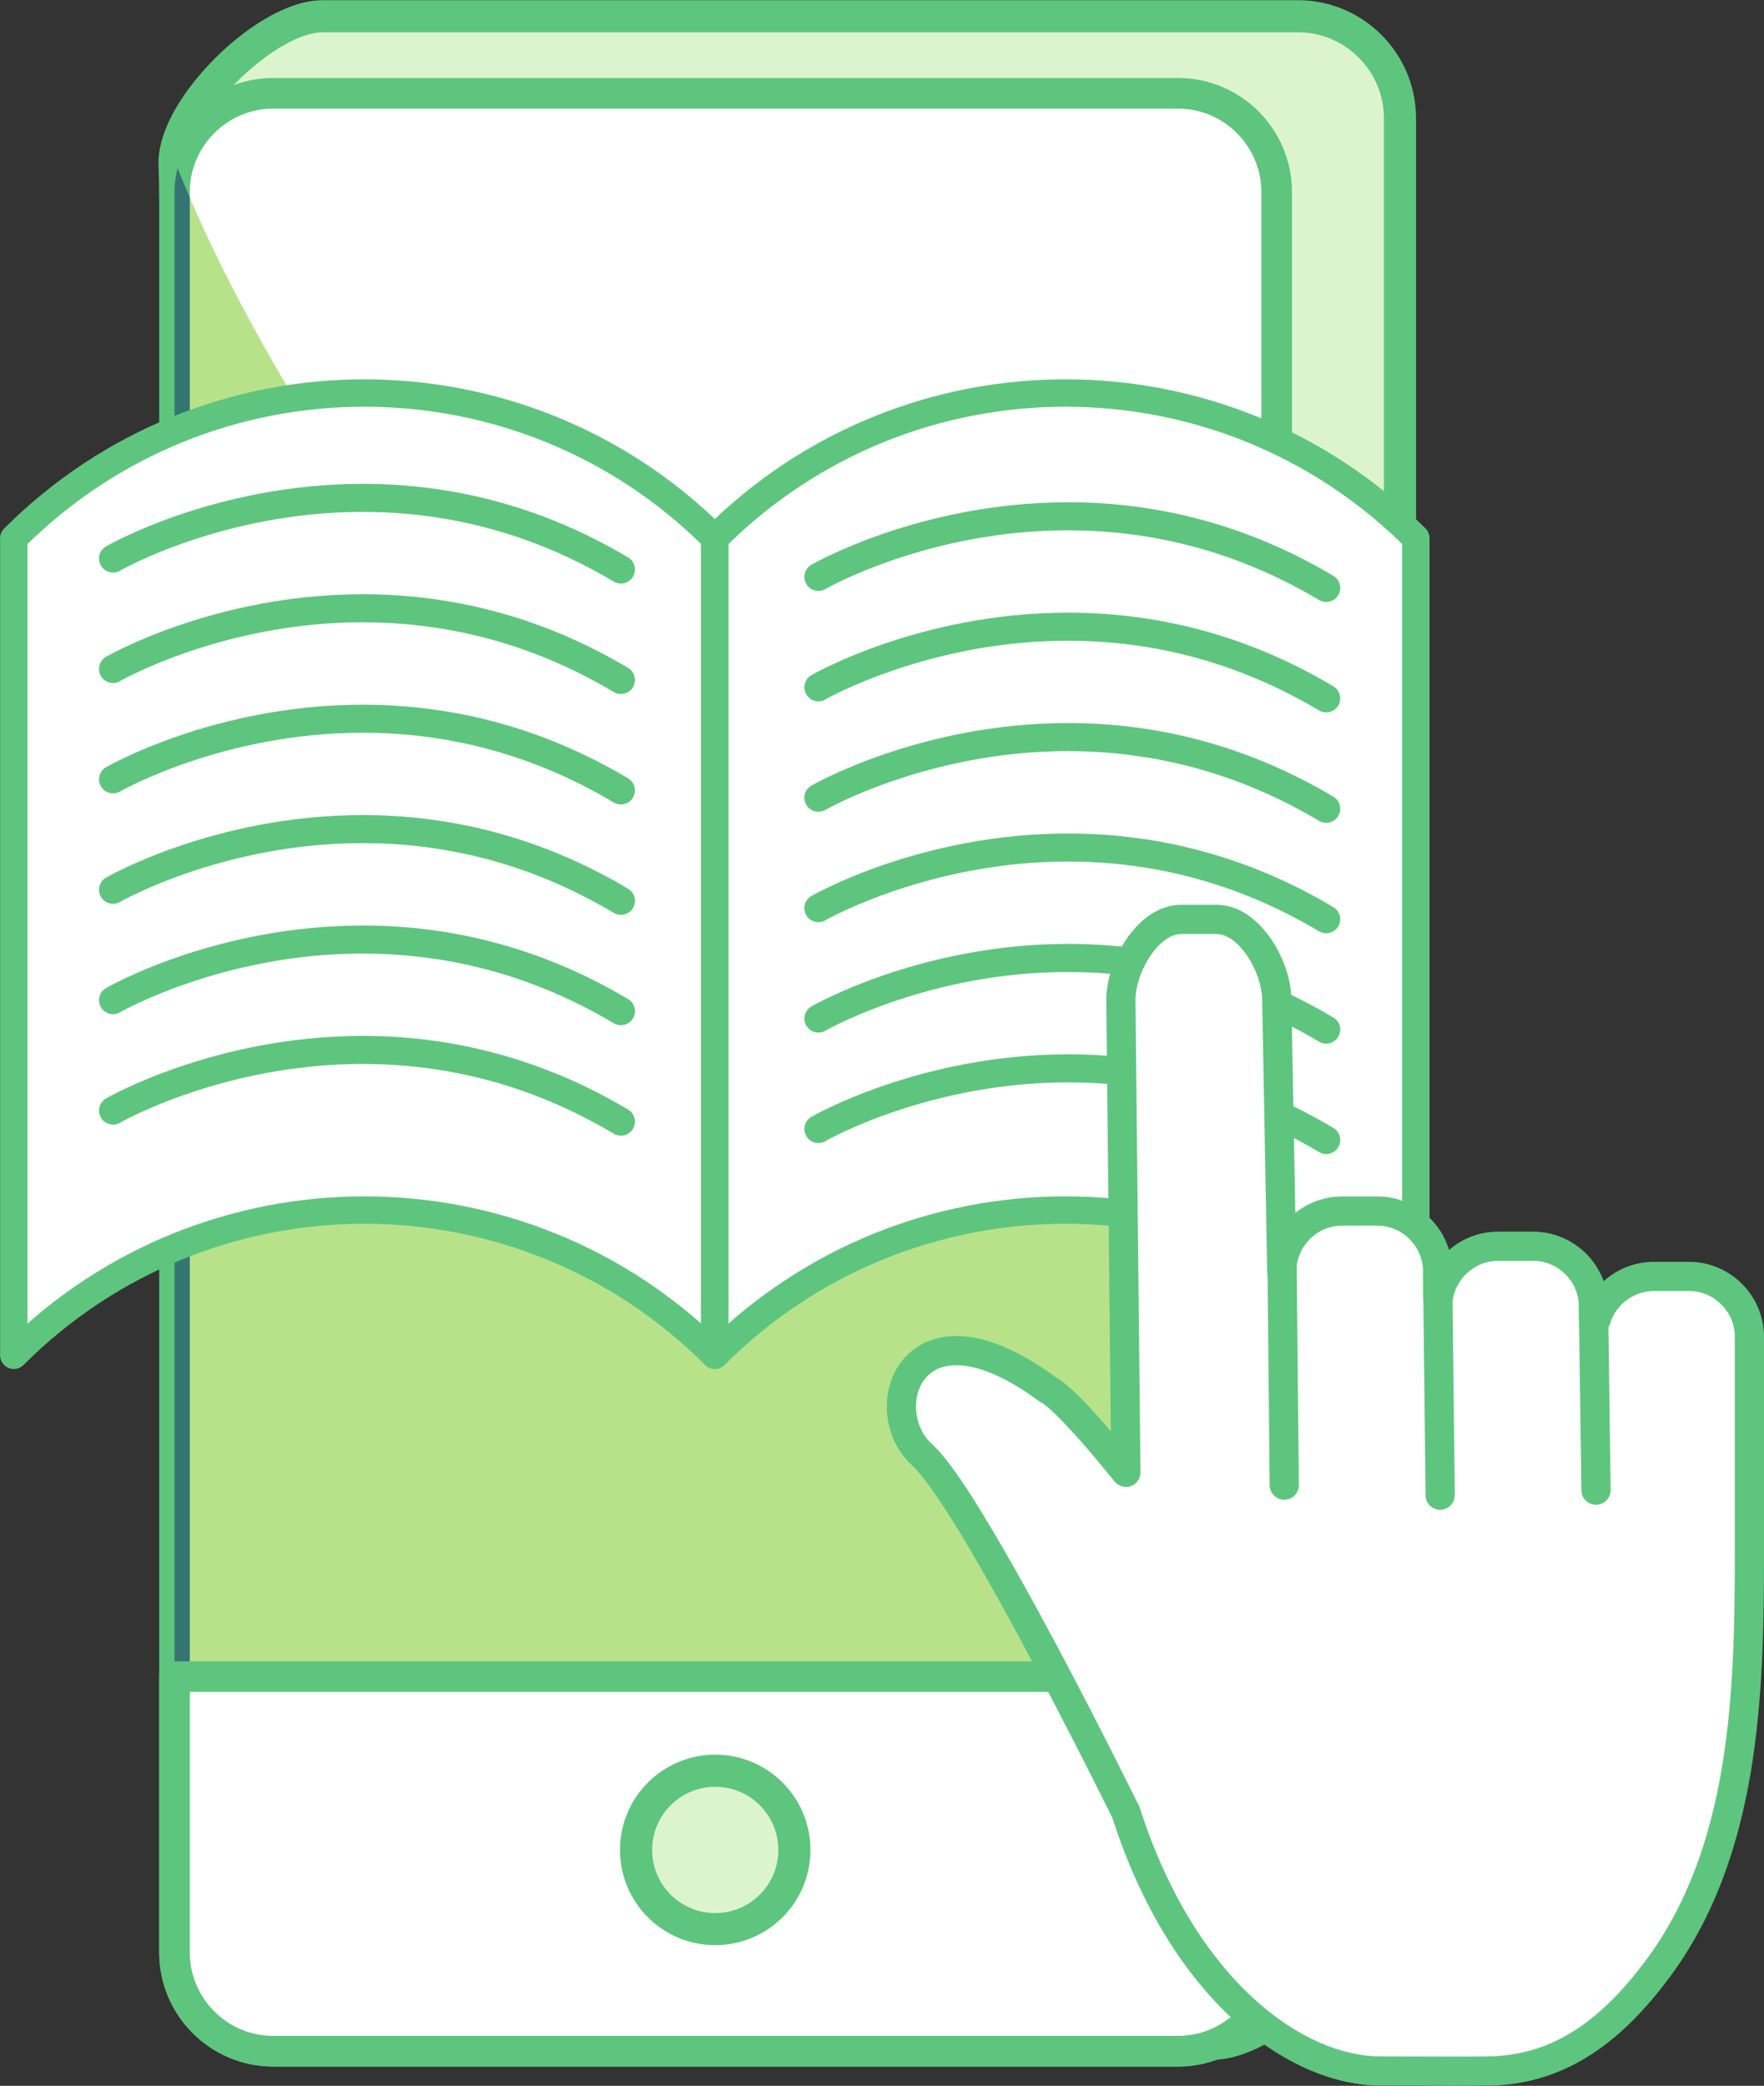
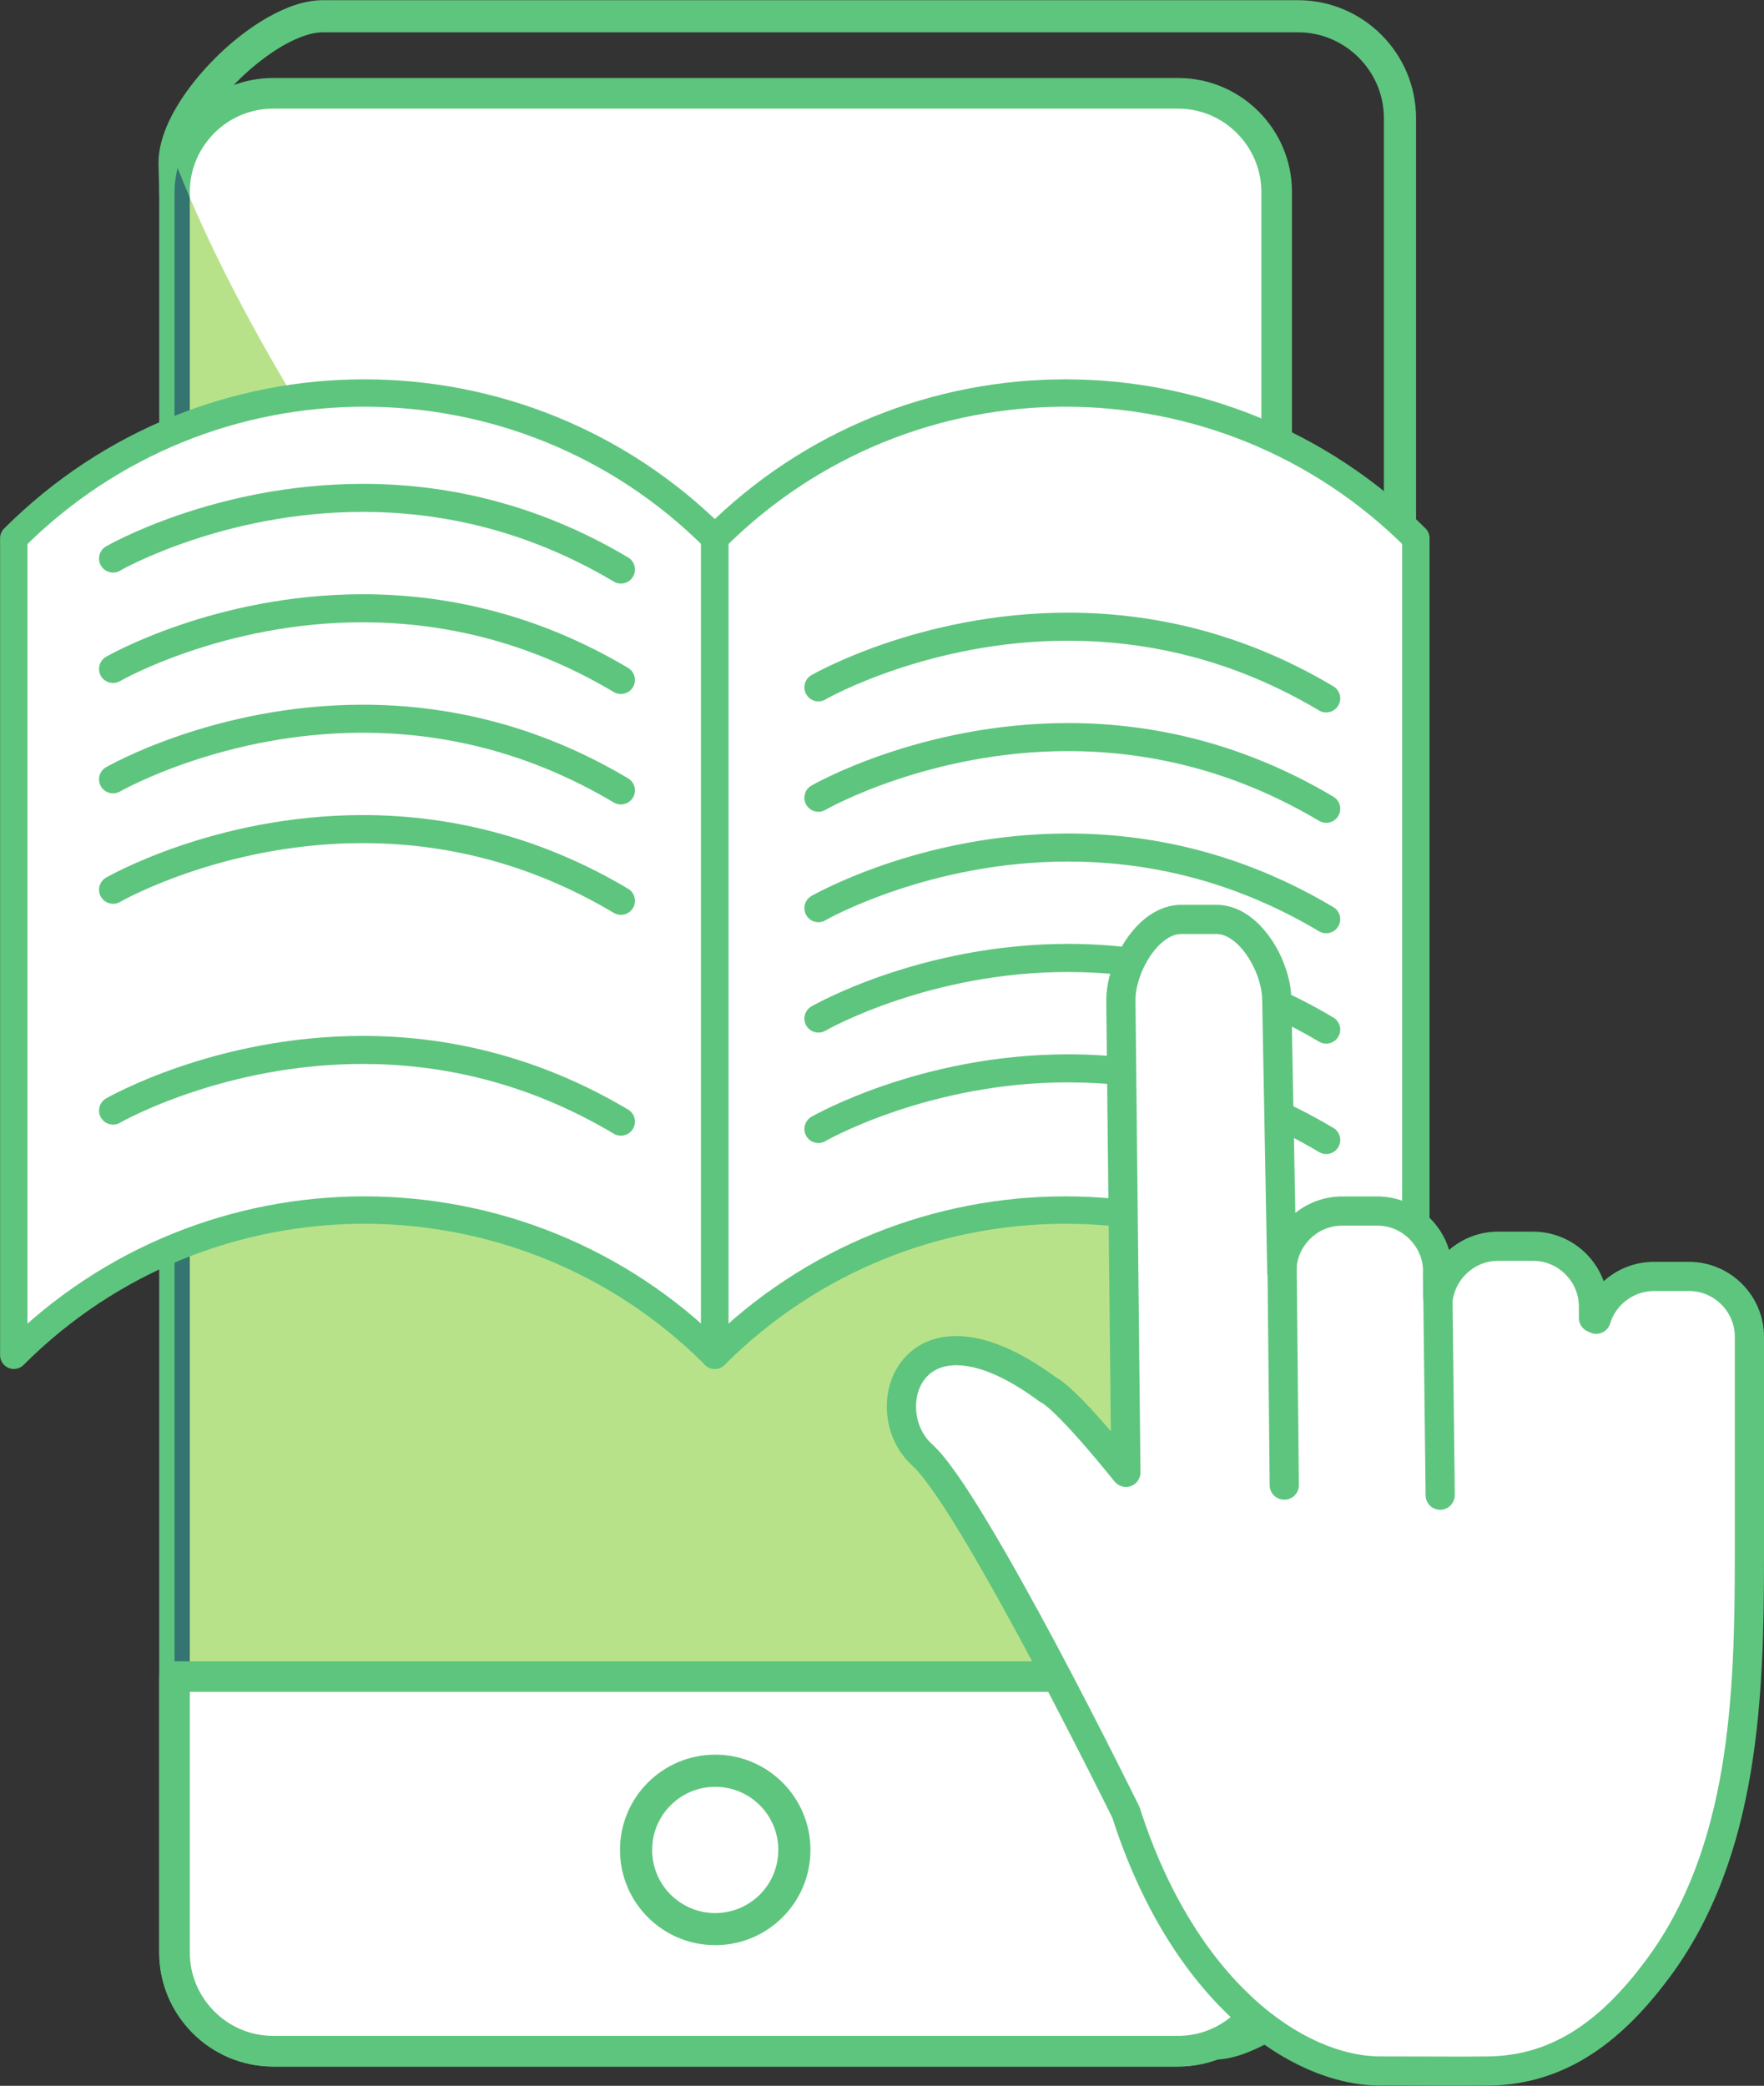
<svg xmlns="http://www.w3.org/2000/svg" fill="#000000" height="253.6" preserveAspectRatio="xMidYMid meet" version="1.1" viewBox="105.4 85.7 214.5 253.6" width="214.5" zoomAndPan="magnify">
  <rect x="105.4" y="85.7" width="214.5" height="253.6" fill="#333333" stroke="none" />
  <g id="surface1">
    <g id="change1_1">
-       <path d="m253.14 334.16l-108.5-8.44c-6.82 0-12.39-5.58-12.39-12.39l-5.63-207.85c0-6.816 11.2-17.804 18.02-17.804h118.6c6.82 0 12.4 5.578 12.4 12.394v213.26c0 6.81-15.68 20.83-22.5 20.83" fill="#dcf4ce" />
-     </g>
+       </g>
    <g id="change2_1">
      <path d="m253.14 334.16l0.16-1.95-108.51-8.43-0.15-0.01c-2.87 0-5.47-1.17-7.37-3.07s-3.07-4.5-3.07-7.37v-0.05l-5.63-207.85-1.95 0.05h1.95c-0.01-1.17 0.54-2.87 1.6-4.68 1.56-2.702 4.19-5.609 6.97-7.741 1.38-1.071 2.8-1.954 4.11-2.547 1.31-0.598 2.5-0.891 3.39-0.883h118.6c2.87 0 5.47 1.168 7.37 3.066 1.9 1.903 3.07 4.504 3.07 7.375v213.26c0.01 0.47-0.15 1.21-0.53 2.08-0.65 1.54-1.92 3.45-3.56 5.37-2.46 2.89-5.73 5.83-8.85 7.99-1.56 1.09-3.09 1.97-4.43 2.57-1.33 0.59-2.49 0.87-3.17 0.87v1.95l0.16-1.95-0.16 1.95v1.95c1.19 0 2.38-0.29 3.6-0.73 2.14-0.79 4.42-2.11 6.71-3.74 3.43-2.44 6.85-5.59 9.5-8.78 1.32-1.6 2.44-3.21 3.26-4.79s1.37-3.13 1.38-4.74v-213.26c-0.01-7.906-6.44-14.34-14.35-14.347h-118.6c-2.23 0.011-4.46 0.843-6.66 2.078-3.28 1.863-6.5 4.715-8.98 7.836-1.25 1.566-2.3 3.199-3.07 4.843-0.76 1.65-1.25 3.32-1.26 5v0.06l5.62 207.84 1.96-0.05h-1.96c0.01 7.9 6.44 14.34 14.35 14.35v-1.96l-0.15 1.95 108.5 8.44h0.15v-1.95" fill="#5ec57e" />
    </g>
    <g id="change3_1">
      <path d="m248.66 335.09h-110.06c-6.59 0-11.98-5.39-11.98-11.98v-214.08c0-6.59 5.39-11.983 11.98-11.983h110.06c6.59 0 11.98 5.393 11.98 11.983v214.08c0 6.59-5.39 11.98-11.98 11.98" fill="#ffffff" />
    </g>
    <g id="change2_2">
      <path d="m248.66 335.09v-1.86h-110.06c-2.78 0-5.3-1.13-7.14-2.97-1.84-1.85-2.98-4.37-2.98-7.15v-214.08c0-2.78 1.14-5.3 2.98-7.15 1.84-1.84 4.36-2.97 7.14-2.97h110.06c2.78 0 5.3 1.13 7.14 2.97 1.84 1.85 2.98 4.37 2.98 7.15v214.08c0 2.78-1.14 5.3-2.98 7.15-1.84 1.84-4.36 2.97-7.14 2.97v3.73c7.63-0.01 13.84-6.22 13.84-13.85v-214.08c0-7.63-6.21-13.839-13.84-13.846h-110.06c-7.62 0.007-13.83 6.216-13.84 13.846v214.08c0.01 7.63 6.22 13.84 13.84 13.85h110.06v-1.87" fill="#5ec57e" />
    </g>
    <g id="change4_1">
      <path d="m248.66 335.09v-1.86h-110.06c-2.78 0-5.3-1.13-7.14-2.97-1.84-1.85-2.98-4.37-2.98-7.15v-213.38c1.94 4.5 4.06 8.85 6.24 12.97 12.34 23.39 29.13 44.79 47.59 63.66 21.34 21.8 47.35 40.63 74.8 53.87 0.55 0.27 1.11 0.53 1.67 0.79v82.09c0 2.78-1.14 5.3-2.98 7.15-1.84 1.84-4.36 2.97-7.14 2.97v1.86" fill="#b8e28a" />
    </g>
    <g id="change5_1">
      <path d="m248.66 335.09v-1.86c2.78 0 5.3-1.13 7.14-2.97 1.84-1.85 2.98-4.37 2.98-7.15v-82.09c0.62 0.29 1.24 0.58 1.86 0.86v81.23c0 6.59-5.39 11.98-11.98 11.98h-110.06c-6.59 0-11.98-5.39-11.98-11.98v-214.08c0-1 0.14-1.97 0.38-2.9 0.48 1.21 0.97 2.41 1.48 3.6v213.38c0 2.78 1.14 5.3 2.98 7.15 1.84 1.84 4.36 2.97 7.14 2.97h110.06v1.86" fill="#347571" />
    </g>
    <g id="change3_2">
      <path d="m126.62 289.55v33.56c0 6.59 5.39 11.98 11.98 11.98h110.06c6.59 0 11.98-5.39 11.98-11.98v-33.56h-134.02" fill="#ffffff" />
    </g>
    <g id="change2_3">
      <path d="m126.62 289.55h-1.86v33.56c0.01 7.63 6.22 13.84 13.84 13.85h110.06c7.63-0.01 13.84-6.22 13.84-13.85v-33.56c0-0.49-0.2-0.97-0.54-1.32-0.35-0.34-0.83-0.54-1.32-0.54h-134.02c-0.49 0-0.97 0.2-1.32 0.54-0.34 0.35-0.54 0.83-0.54 1.32h1.86v1.86h132.16v31.7c0 2.78-1.14 5.3-2.98 7.15-1.84 1.84-4.36 2.97-7.14 2.97h-110.06c-2.78 0-5.3-1.13-7.14-2.97-1.84-1.85-2.98-4.37-2.98-7.15v-33.56h-1.86v1.86-1.86" fill="#5ec57e" />
    </g>
    <g id="change1_2">
-       <path d="m202 310.62c0 5.32-4.32 9.63-9.63 9.63-5.32 0-9.63-4.31-9.63-9.63s4.31-9.62 9.63-9.62c5.31 0 9.63 4.3 9.63 9.62" fill="#dcf4ce" />
-     </g>
+       </g>
    <g id="change2_4">
-       <path d="m202 310.62h-1.96c0 2.13-0.85 4.03-2.24 5.43-1.4 1.39-3.31 2.25-5.43 2.25-2.13 0-4.03-0.86-5.43-2.25-1.39-1.4-2.24-3.3-2.24-5.43 0-2.12 0.85-4.03 2.24-5.42 1.4-1.4 3.3-2.25 5.43-2.25 2.12 0 4.03 0.85 5.43 2.25 1.39 1.39 2.24 3.3 2.24 5.42h3.91c0-6.39-5.18-11.58-11.58-11.58s-11.58 5.19-11.58 11.58c0 6.4 5.18 11.58 11.58 11.58s11.58-5.18 11.58-11.58h-1.95" fill="#5ec57e" />
+       <path d="m202 310.62h-1.96c0 2.13-0.85 4.03-2.24 5.43-1.4 1.39-3.31 2.25-5.43 2.25-2.13 0-4.03-0.86-5.43-2.25-1.39-1.4-2.24-3.3-2.24-5.43 0-2.12 0.85-4.03 2.24-5.42 1.4-1.4 3.3-2.25 5.43-2.25 2.12 0 4.03 0.85 5.43 2.25 1.39 1.39 2.24 3.3 2.24 5.42h3.91c0-6.39-5.18-11.58-11.58-11.58s-11.58 5.19-11.58 11.58c0 6.4 5.18 11.58 11.58 11.58s11.58-5.18 11.58-11.58" fill="#5ec57e" />
    </g>
    <g id="change3_3">
      <path d="m192.32 250.48c-23.54-23.54-61.7-23.54-85.24 0v-99.34c23.54-23.54 61.7-23.54 85.24 0v99.34" fill="#ffffff" />
    </g>
    <g id="change2_5">
      <path d="m192.32 250.48l1.18-1.18c-12.09-12.09-27.95-18.14-43.8-18.14s-31.71 6.05-43.8 18.14l1.18 1.18h1.66v-99.34h-1.66l1.18 1.18c11.44-11.45 26.44-17.17 41.44-17.17s30 5.72 41.44 17.17l1.18-1.18h-1.67v99.34h1.67l1.18-1.18-1.18 1.18h1.67v-99.34c0-0.44-0.17-0.86-0.49-1.18-12.09-12.09-27.95-18.14-43.8-18.14s-31.71 6.05-43.8 18.14c-0.31 0.31-0.49 0.74-0.49 1.18v99.34c0 0.68 0.41 1.28 1.03 1.54s1.34 0.12 1.82-0.36c11.44-11.45 26.44-17.16 41.44-17.17 15 0.01 30 5.72 41.44 17.17 0.48 0.48 1.2 0.62 1.82 0.36s1.03-0.86 1.03-1.54h-1.67" fill="#5ec57e" />
    </g>
    <g id="change3_4">
      <path d="m277.57 250.48c-23.54-23.54-61.71-23.54-85.25 0v-99.34c23.54-23.54 61.71-23.54 85.25 0v99.34" fill="#ffffff" />
    </g>
    <g id="change2_6">
      <path d="m277.57 250.48l1.18-1.18c-12.09-12.09-27.96-18.14-43.8-18.14-15.85 0-31.72 6.05-43.81 18.14l1.18 1.18h1.67v-99.34h-1.67l1.18 1.18c11.45-11.45 26.44-17.17 41.45-17.17 15 0 29.99 5.72 41.44 17.17l1.18-1.18h-1.67v99.34h1.67l1.18-1.18-1.18 1.18h1.66v-99.34c0-0.44-0.17-0.86-0.48-1.18-12.09-12.09-27.96-18.14-43.8-18.14-15.85 0-31.72 6.05-43.81 18.14-0.31 0.31-0.49 0.74-0.49 1.18v99.34c0 0.68 0.41 1.28 1.03 1.54 0.63 0.26 1.34 0.12 1.82-0.36 11.45-11.45 26.44-17.16 41.45-17.17 15 0.01 29.99 5.72 41.44 17.17 0.47 0.48 1.19 0.62 1.82 0.36 0.62-0.26 1.02-0.86 1.02-1.54h-1.66" fill="#5ec57e" />
    </g>
    <g id="change2_7">
-       <path d="m205.77 157.32c0.24-0.15 12.66-7.16 29.5-7.14 9.23 0 19.77 2.07 30.52 8.47 0.81 0.48 1.86 0.22 2.34-0.59s0.22-1.86-0.59-2.34c-11.33-6.75-22.54-8.96-32.27-8.95-18.07 0.01-31.06 7.52-31.21 7.6-0.81 0.47-1.09 1.51-0.62 2.33 0.47 0.81 1.51 1.09 2.33 0.62" fill="#5ec57e" />
-     </g>
+       </g>
    <g id="change2_8">
      <path d="m205.77 170.75v-0.01c0.24-0.14 12.66-7.15 29.5-7.14 9.22 0.01 19.77 2.07 30.52 8.48 0.81 0.48 1.86 0.21 2.34-0.6 0.48-0.8 0.22-1.85-0.59-2.33-11.33-6.76-22.54-8.96-32.27-8.96-18.07 0.01-31.06 7.52-31.21 7.6-0.81 0.47-1.09 1.52-0.62 2.33 0.47 0.82 1.51 1.1 2.33 0.63" fill="#5ec57e" />
    </g>
    <g id="change2_9">
      <path d="m205.77 184.17c0.24-0.15 12.66-7.15 29.5-7.15 9.23 0.01 19.77 2.08 30.52 8.48 0.81 0.48 1.86 0.22 2.34-0.59s0.22-1.86-0.59-2.34c-11.33-6.75-22.54-8.96-32.27-8.96-18.07 0.02-31.06 7.53-31.21 7.61-0.81 0.47-1.09 1.51-0.62 2.33 0.47 0.81 1.51 1.09 2.33 0.62" fill="#5ec57e" />
    </g>
    <g id="change2_10">
      <path d="m205.77 197.59c0.24-0.14 12.66-7.15 29.5-7.14 9.22 0 19.77 2.07 30.52 8.48 0.81 0.48 1.86 0.21 2.34-0.6s0.22-1.85-0.59-2.33c-11.33-6.76-22.54-8.96-32.27-8.96-18.07 0.01-31.06 7.53-31.21 7.6-0.81 0.47-1.09 1.52-0.62 2.33 0.47 0.82 1.51 1.1 2.33 0.62" fill="#5ec57e" />
    </g>
    <g id="change2_11">
      <path d="m205.77 211.02c0.24-0.15 12.66-7.16 29.5-7.14 9.22 0 19.77 2.07 30.52 8.47 0.81 0.48 1.86 0.22 2.34-0.59s0.22-1.86-0.59-2.34c-11.33-6.75-22.54-8.96-32.27-8.96-18.07 0.02-31.06 7.53-31.21 7.61-0.81 0.47-1.09 1.51-0.62 2.32 0.47 0.82 1.51 1.1 2.33 0.63" fill="#5ec57e" />
    </g>
    <g id="change2_12">
      <path d="m205.77 224.44c0.24-0.15 12.66-7.15 29.5-7.14 9.23 0 19.77 2.07 30.52 8.47 0.81 0.49 1.86 0.22 2.34-0.59s0.22-1.86-0.59-2.34c-11.33-6.75-22.54-8.95-32.27-8.95-18.07 0.01-31.06 7.52-31.21 7.6-0.81 0.47-1.09 1.51-0.62 2.33s1.51 1.09 2.33 0.63" fill="#5ec57e" />
    </g>
    <g id="change2_13">
      <path d="m120 155.09v-0.01c0.25-0.15 12.66-7.15 29.51-7.14 9.22 0 19.76 2.07 30.52 8.47 0.81 0.48 1.86 0.22 2.34-0.59s0.22-1.86-0.59-2.34c-11.33-6.75-22.54-8.96-32.27-8.95-18.08 0.01-31.06 7.52-31.21 7.6-0.82 0.47-1.1 1.51-0.63 2.33s1.52 1.09 2.33 0.63" fill="#5ec57e" />
    </g>
    <g id="change2_14">
      <path d="m120 168.51c0.25-0.15 12.66-7.16 29.51-7.15 9.22 0.01 19.76 2.07 30.52 8.48 0.81 0.48 1.86 0.21 2.34-0.59 0.48-0.81 0.22-1.86-0.59-2.34-11.33-6.75-22.54-8.96-32.27-8.96-18.08 0.01-31.06 7.53-31.21 7.6-0.82 0.48-1.1 1.52-0.63 2.34 0.47 0.81 1.52 1.09 2.33 0.62" fill="#5ec57e" />
    </g>
    <g id="change2_15">
      <path d="m120 181.93c0.25-0.14 12.66-7.15 29.51-7.14 9.22 0 19.76 2.07 30.52 8.48 0.81 0.48 1.86 0.21 2.34-0.6s0.22-1.85-0.59-2.33c-11.33-6.76-22.54-8.96-32.27-8.96-18.08 0.01-31.06 7.52-31.21 7.6-0.82 0.47-1.1 1.51-0.63 2.33 0.47 0.81 1.52 1.09 2.33 0.62" fill="#5ec57e" />
    </g>
    <g id="change2_16">
      <path d="m120 195.36c0.25-0.15 12.66-7.16 29.51-7.15 9.22 0 19.76 2.07 30.52 8.48 0.81 0.48 1.86 0.22 2.34-0.59s0.22-1.86-0.59-2.34c-11.33-6.75-22.54-8.96-32.27-8.96-18.08 0.01-31.06 7.53-31.21 7.6-0.82 0.48-1.1 1.52-0.63 2.33 0.47 0.82 1.52 1.1 2.33 0.63" fill="#5ec57e" />
    </g>
    <g id="change2_17">
-       <path d="m120 208.78c0.25-0.15 12.66-7.16 29.51-7.14 9.22 0 19.76 2.07 30.52 8.47 0.81 0.48 1.86 0.22 2.34-0.59s0.22-1.86-0.59-2.34c-11.33-6.75-22.54-8.96-32.27-8.95-18.08 0.01-31.06 7.52-31.21 7.6-0.82 0.47-1.1 1.51-0.63 2.33 0.47 0.81 1.52 1.09 2.33 0.62" fill="#5ec57e" />
-     </g>
+       </g>
    <g id="change2_18">
      <path d="m120 222.21v-0.01c0.25-0.14 12.66-7.15 29.51-7.14 9.22 0 19.76 2.07 30.52 8.48 0.81 0.48 1.86 0.21 2.34-0.59 0.48-0.81 0.22-1.86-0.59-2.34-11.33-6.75-22.54-8.96-32.27-8.96-18.08 0.01-31.06 7.53-31.21 7.6-0.82 0.47-1.1 1.52-0.63 2.33 0.47 0.82 1.52 1.1 2.33 0.63" fill="#5ec57e" />
    </g>
    <g id="change3_5">
      <path d="m310.79 240.89h-4.28c-3.3 0-6.1 2.21-7.02 5.21-0.11-0.05-0.21-0.1-0.32-0.15v-1.38c0-4.04-3.3-7.34-7.34-7.34h-4.28c-3.62 0-6.64 2.65-7.22 6.11h-0.12v-3.05c0-4.04-3.3-7.34-7.33-7.34h-4.28c-4.04 0-7.34 3.3-7.34 7.34l-0.61-33.02c0-4.04-3.3-9.79-7.34-9.79h-4.28c-4.03 0-7.33 5.75-7.33 9.79l0.61 57.44c-7.65-9.5-9.48-10.06-9.48-10.06-16.51-12.22-21.4 2.45-15.29 7.95 6.12 5.51 24.77 43.45 24.77 43.45 7.03 21.97 21.09 31.75 31.45 31.45 4.21 0 8.43 0.05 12.64 0 8.94-0.1 15.26-5.29 20.55-12.39 10.64-14.24 11.17-33.45 11.17-50.32v-26.56c0-4.03-3.3-7.34-7.33-7.34" fill="#ffffff" />
    </g>
    <g id="change2_19">
      <path d="m310.79 240.89v-1.77h-4.28c-2.05 0-3.95 0.69-5.47 1.83-1.52 1.15-2.67 2.76-3.25 4.63l1.7 0.52 0.73-1.62c-0.09-0.04-0.2-0.09-0.34-0.15l-0.71 1.62h1.78v-1.38c-0.01-5.03-4.09-9.11-9.12-9.12h-4.28c-2.25 0-4.32 0.83-5.9 2.19-1.59 1.36-2.71 3.25-3.07 5.4l1.75 0.3v-1.77h-0.12v1.77h1.78v-3.05c-0.01-5.03-4.09-9.11-9.11-9.12h-4.28c-5.03 0.01-9.11 4.09-9.11 9.12h1.77l1.78-0.04-0.61-33.02-1.78 0.04h1.78c-0.01-1.25-0.25-2.54-0.68-3.8-0.64-1.89-1.67-3.72-3.06-5.18-0.7-0.73-1.49-1.36-2.39-1.83-0.89-0.46-1.91-0.75-2.99-0.75h-4.28c-1.44 0-2.75 0.52-3.85 1.27-1.65 1.15-2.91 2.82-3.82 4.63-0.89 1.82-1.43 3.78-1.44 5.66v0.02l0.61 57.44 1.78-0.02 1.38-1.11c-3.85-4.79-6.26-7.36-7.77-8.78-0.76-0.7-1.29-1.12-1.68-1.39s-0.64-0.39-0.89-0.48l-0.52 1.7 1.06-1.42c-2.41-1.78-4.61-3.05-6.64-3.87-2.02-0.83-3.87-1.22-5.56-1.22-1.34 0-2.57 0.25-3.64 0.72-1.62 0.71-2.86 1.91-3.65 3.3s-1.17 2.97-1.17 4.55c0.01 2.62 1.02 5.31 3.13 7.21 0.57 0.51 1.5 1.64 2.55 3.15 1.86 2.64 4.17 6.48 6.57 10.72 3.61 6.36 7.42 13.63 10.32 19.3 1.46 2.84 2.69 5.27 3.55 7 0.44 0.86 0.77 1.55 1.01 2.02 0.23 0.47 0.35 0.72 0.35 0.72l1.6-0.78-1.69 0.54c3.54 11.07 8.85 19.21 14.7 24.61 5.86 5.39 12.24 8.07 17.97 8.08 0.17 0 0.35 0 0.52-0.01l-0.05-1.77v1.77c2.85 0 5.71 0.03 8.58 0.03 1.36 0 2.72-0.01 4.08-0.02 4.81-0.05 9-1.51 12.6-3.87s6.63-5.59 9.35-9.23c5.54-7.43 8.41-16.08 9.91-24.95 1.49-8.87 1.62-17.99 1.62-26.44v-26.56c-0.01-5.02-4.09-9.1-9.11-9.11v3.55c1.53 0 2.91 0.62 3.92 1.63 1.02 1.02 1.64 2.4 1.64 3.93v26.56c0 8.41-0.14 17.34-1.57 25.85-1.44 8.52-4.16 16.59-9.25 23.41-2.57 3.45-5.34 6.36-8.46 8.4-3.12 2.03-6.56 3.22-10.69 3.28-1.35 0.02-2.69 0.02-4.04 0.02-2.85 0-5.71-0.02-8.58-0.02h-0.05-0.42c-4.59 0.01-10.23-2.21-15.56-7.14-5.33-4.92-10.35-12.51-13.73-23.08l-0.1-0.24c-0.01-0.01-4.67-9.51-10.11-19.72-2.73-5.1-5.64-10.38-8.28-14.75-1.31-2.19-2.56-4.16-3.69-5.77-1.14-1.62-2.13-2.87-3.09-3.75-1.27-1.13-1.95-2.87-1.94-4.57-0.01-1.36 0.43-2.64 1.22-3.53 0.39-0.44 0.87-0.8 1.46-1.07 0.6-0.25 1.32-0.42 2.22-0.42 1.13 0 2.54 0.27 4.22 0.95 1.69 0.69 3.65 1.8 5.86 3.44 0.16 0.12 0.35 0.21 0.54 0.27l0.35-1.16-0.55 1.08c0.01 0.01 0.08 0.04 0.2 0.08l0.35-1.16-0.55 1.08 0.01-0.02-0.01 0.02 0.01-0.02-0.01 0.02c0.03 0.02 0.67 0.41 2.05 1.8 1.39 1.39 3.55 3.77 6.77 7.76 0.47 0.58 1.27 0.81 1.98 0.56 0.71-0.26 1.18-0.94 1.17-1.69l-0.61-57.45-1.77 0.02h1.77c0-0.77 0.17-1.72 0.49-2.67 0.47-1.43 1.31-2.87 2.26-3.86 0.48-0.49 0.98-0.88 1.45-1.12 0.48-0.25 0.92-0.36 1.36-0.36h4.28c0.58 0 1.19 0.2 1.85 0.65 0.98 0.66 1.96 1.89 2.64 3.28 0.69 1.38 1.08 2.92 1.08 4.08v0.03l0.61 33.02c0.01 0.97 0.81 1.75 1.79 1.74 0.97-0.01 1.76-0.8 1.76-1.77 0-1.53 0.62-2.91 1.63-3.93 1.02-1.02 2.4-1.64 3.93-1.64h4.28c1.53 0 2.91 0.62 3.92 1.64 1.02 1.02 1.64 2.4 1.64 3.93v3.05c0 0.47 0.19 0.93 0.52 1.26s0.79 0.52 1.25 0.52h0.12c0.87 0 1.6-0.63 1.74-1.48 0.23-1.31 0.91-2.47 1.89-3.3 0.97-0.84 2.22-1.34 3.59-1.34h4.28c1.53 0 2.91 0.62 3.93 1.64 1.01 1.01 1.63 2.4 1.63 3.93v1.38c0 0.71 0.42 1.35 1.07 1.63 0.08 0.03 0.17 0.08 0.29 0.13 0.47 0.22 1 0.22 1.47 0.01s0.82-0.61 0.97-1.1c0.34-1.14 1.05-2.13 1.99-2.83 0.93-0.7 2.08-1.12 3.33-1.12h4.28v-1.78" fill="#5ec57e" />
    </g>
    <g id="change3_6">
      <path d="m261.26 236.15l0.31 30.12" fill="#ffffff" />
    </g>
    <g id="change2_20">
      <path d="m259.49 236.16l0.3 30.13c0.01 0.98 0.82 1.76 1.8 1.75 0.98 0 1.76-0.81 1.75-1.79l-0.3-30.12c-0.01-0.98-0.82-1.77-1.8-1.76s-1.76 0.82-1.75 1.79" fill="#5ec57e" />
    </g>
    <g id="change3_7">
      <path d="m280.21 240.43l0.31 27.06" fill="#ffffff" />
    </g>
    <g id="change2_21">
      <path d="m278.44 240.45l0.31 27.06c0.01 0.98 0.81 1.77 1.79 1.76s1.76-0.82 1.76-1.8l-0.31-27.06c-0.01-0.98-0.81-1.77-1.79-1.76-0.99 0.01-1.77 0.82-1.76 1.8" fill="#5ec57e" />
    </g>
    <g id="change3_8">
      <path d="m299.17 244.71l0.31 22.17" fill="#ffffff" />
    </g>
    <g id="change2_22">
-       <path d="m297.39 244.73l0.31 22.18c0.01 0.98 0.82 1.76 1.8 1.75 0.98-0.02 1.76-0.82 1.75-1.8l-0.3-22.18c-0.02-0.98-0.83-1.76-1.81-1.75-0.98 0.02-1.76 0.82-1.75 1.8" fill="#5ec57e" />
-     </g>
+       </g>
  </g>
</svg>